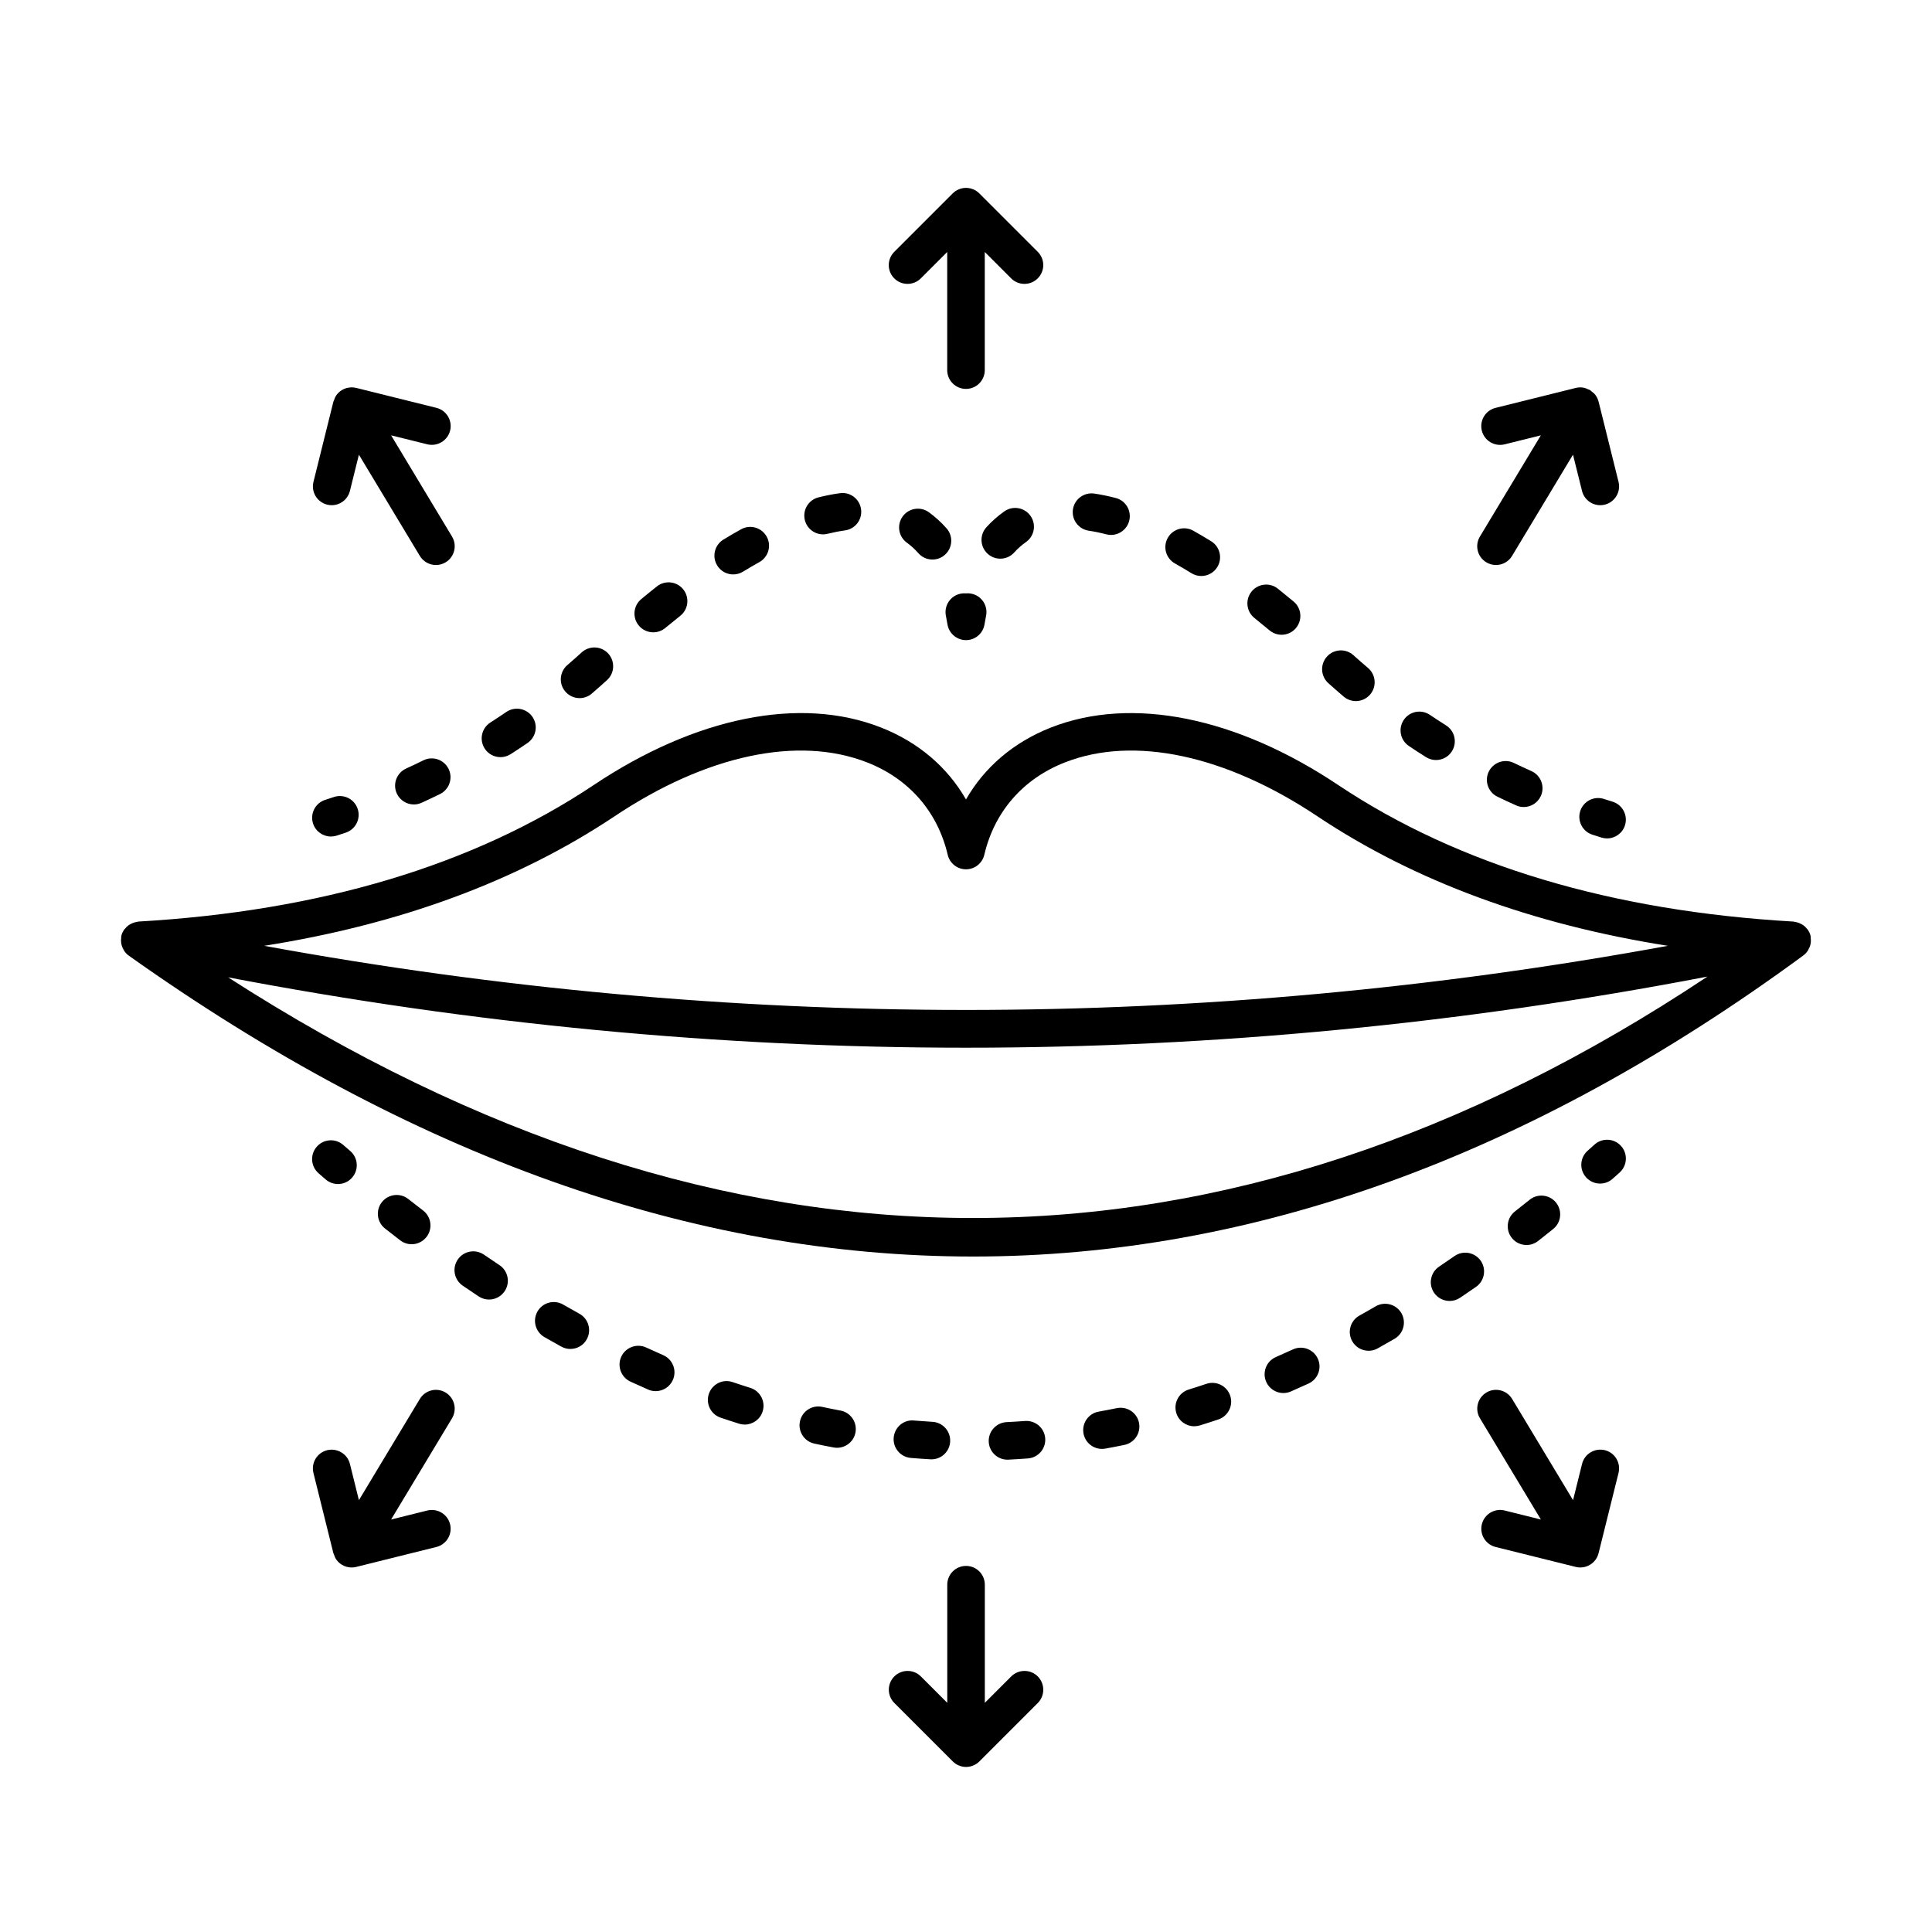
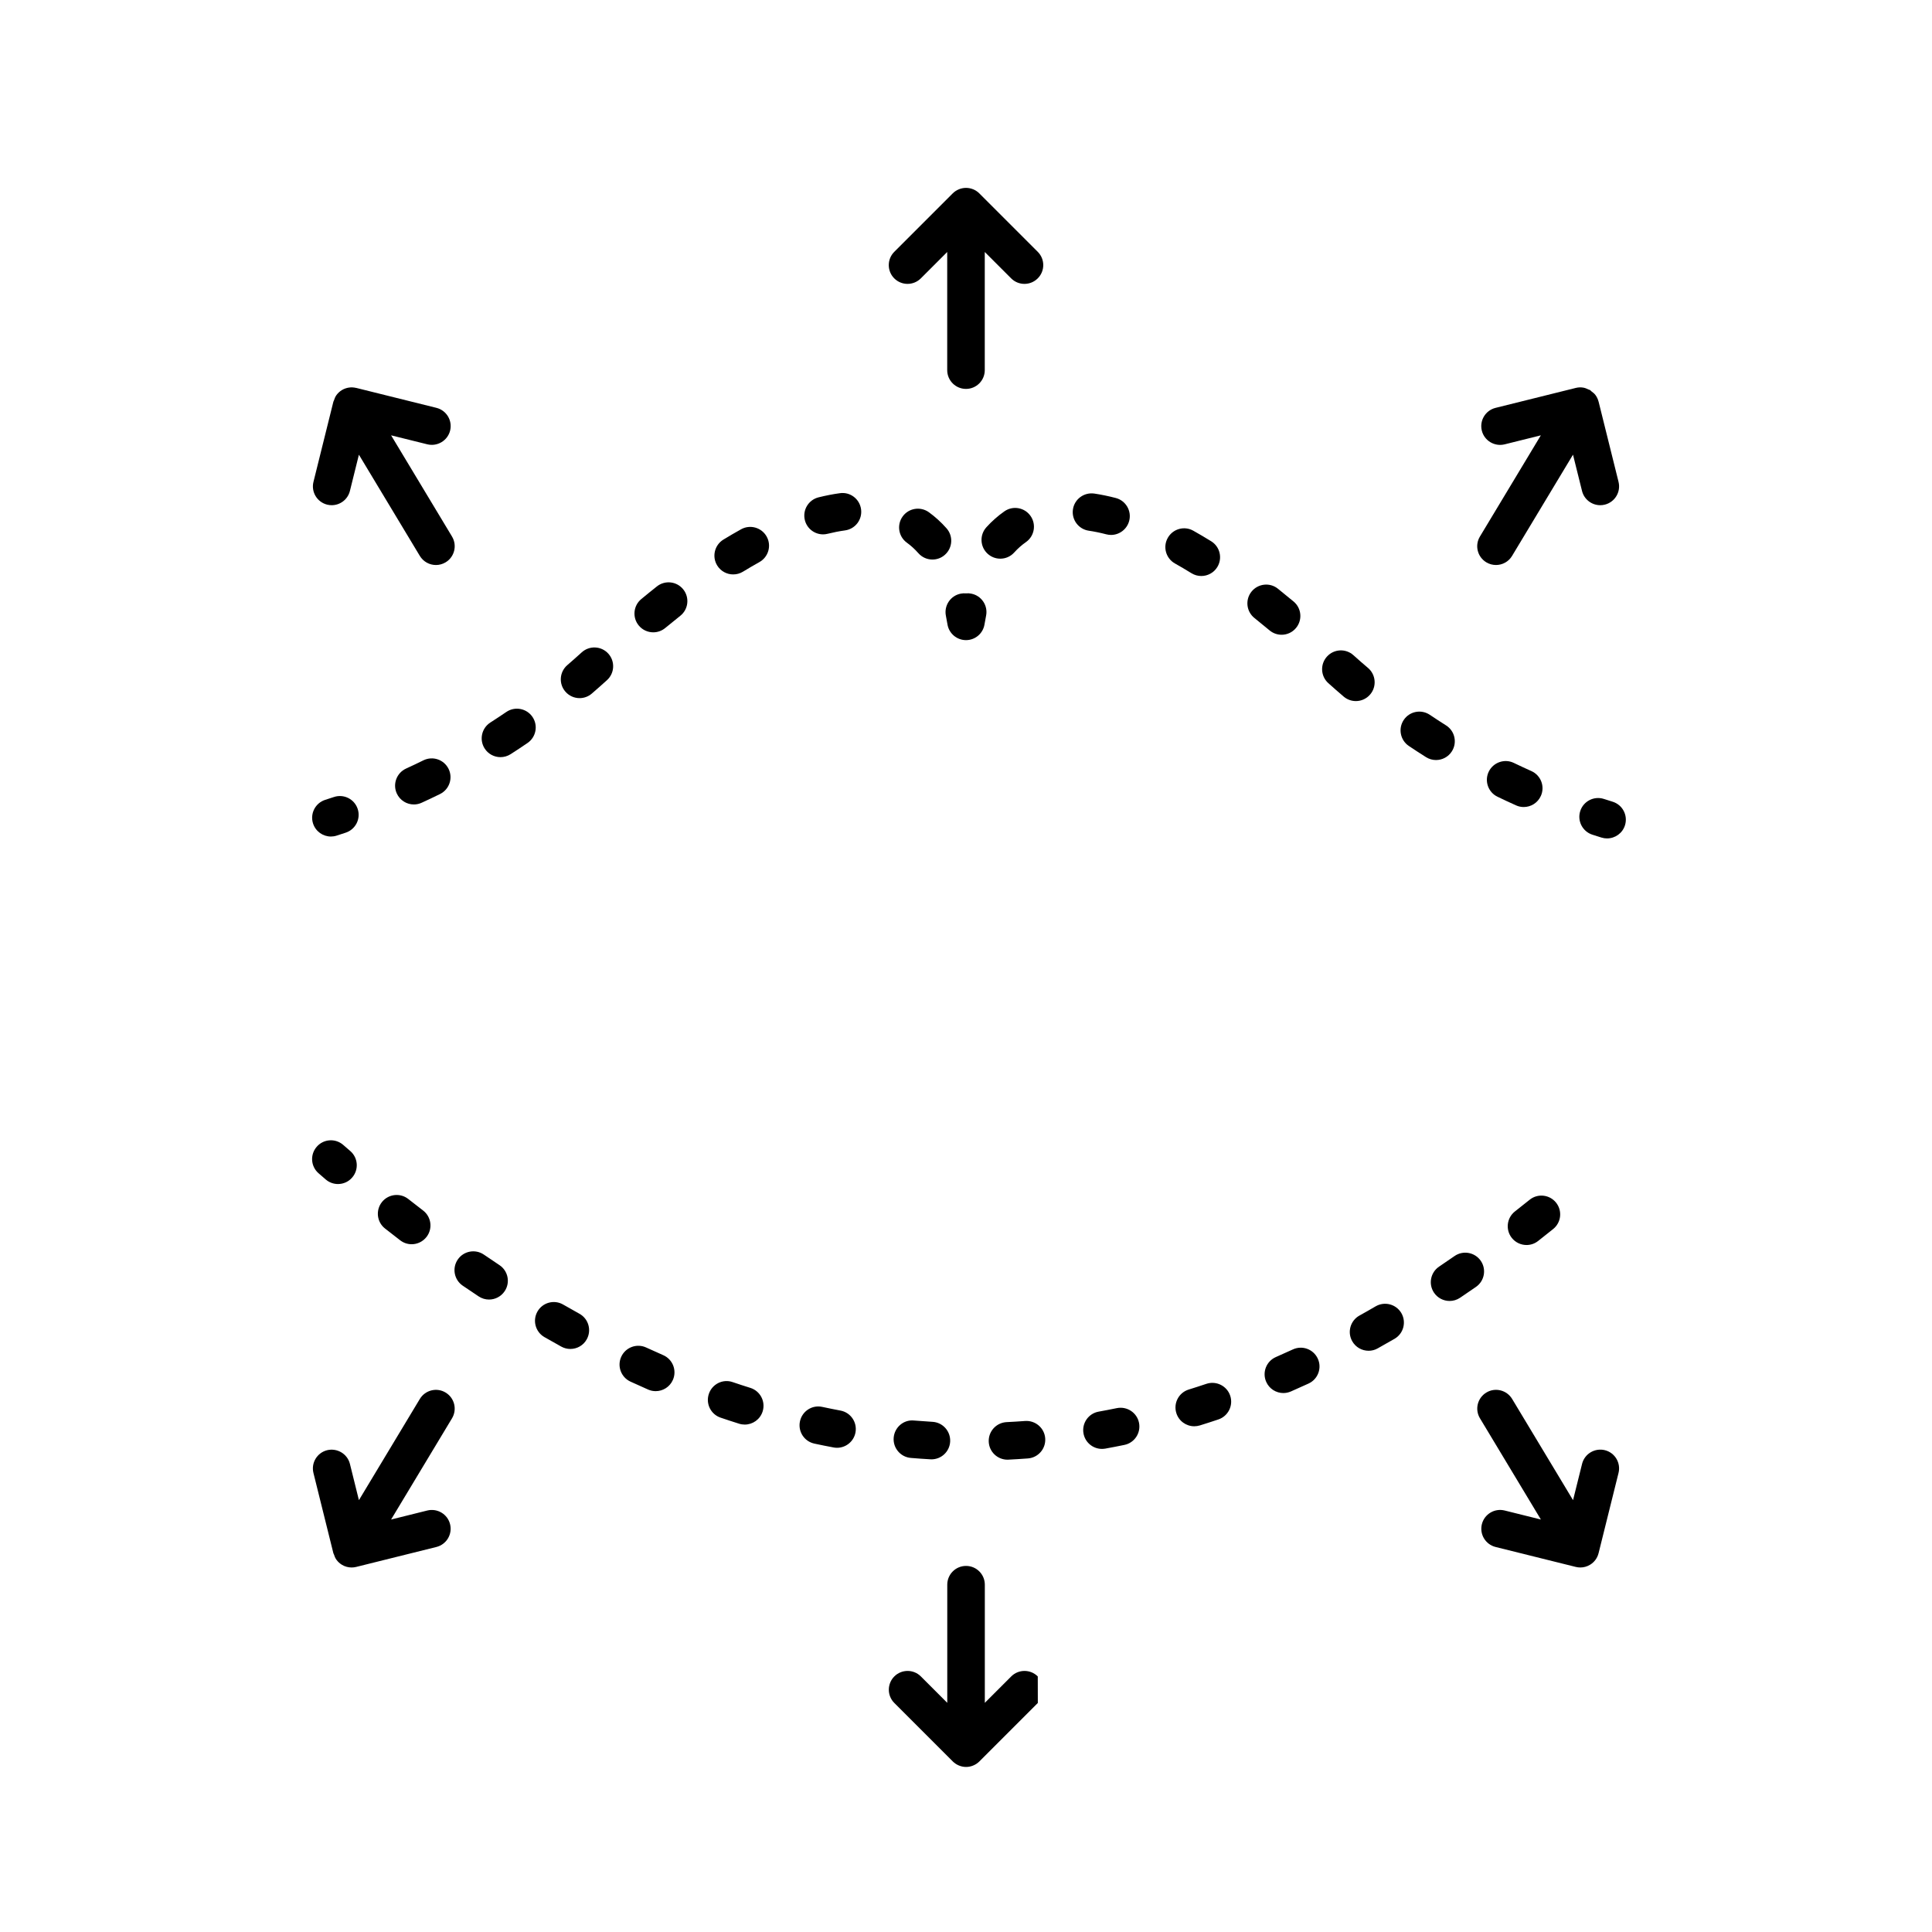
<svg xmlns="http://www.w3.org/2000/svg" fill="#000000" width="800px" height="800px" version="1.1" viewBox="144 144 512 512">
  <g>
-     <path d="m623.77 394.39c0.051-0.195 0.078-0.379 0.102-0.582 0.055-0.43 0.043-0.855-0.016-1.297-0.016-0.125 0.023-0.242-0.004-0.363-0.012-0.055-0.051-0.09-0.062-0.145-0.016-0.074-0.004-0.152-0.027-0.223-0.152-0.508-0.387-0.984-0.676-1.406-0.055-0.082-0.141-0.141-0.203-0.219-0.297-0.379-0.637-0.711-1.031-0.992-0.168-0.117-0.34-0.203-0.52-0.297-0.34-0.184-0.695-0.332-1.074-0.43-0.203-0.055-0.398-0.102-0.605-0.129-0.129-0.016-0.246-0.074-0.379-0.082-48.152-2.769-88.691-14.914-120.48-36.082-27.109-18.164-54.91-23.75-76.309-15.332-9.859 3.887-17.551 10.461-22.488 19.051-4.934-8.586-12.629-15.164-22.488-19.051-21.383-8.43-49.199-2.832-76.301 15.32-31.801 21.176-72.34 33.32-120.5 36.09-0.133 0.004-0.258 0.066-0.391 0.082-0.191 0.027-0.371 0.074-0.555 0.117-0.414 0.105-0.793 0.262-1.16 0.465-0.152 0.082-0.301 0.156-0.449 0.258-0.414 0.293-0.773 0.633-1.082 1.035-0.051 0.066-0.125 0.117-0.172 0.184-0.301 0.438-0.543 0.918-0.695 1.445-0.016 0.066-0.012 0.129-0.023 0.195-0.012 0.051-0.051 0.082-0.055 0.133-0.027 0.125 0.012 0.246-0.004 0.371-0.062 0.441-0.074 0.875-0.016 1.309 0.027 0.195 0.055 0.379 0.105 0.57 0.102 0.41 0.262 0.789 0.465 1.16 0.082 0.152 0.141 0.301 0.234 0.441 0.324 0.477 0.711 0.906 1.199 1.254 0.004 0.004 0.012 0.012 0.023 0.016 0 0 0.004 0 0.004 0.004 74.859 53.164 149.6 79.734 223.73 79.734 74.117 0 147.61-26.578 219.96-79.73 0.012-0.012 0.023-0.016 0.035-0.027 0.023-0.016 0.043-0.035 0.066-0.051 0.465-0.34 0.84-0.762 1.152-1.219 0.094-0.133 0.145-0.293 0.223-0.438 0.215-0.352 0.371-0.734 0.473-1.141zm-317.03-33.98c24.355-16.316 48.812-21.547 67.125-14.336 11.051 4.356 18.613 13.043 21.289 24.461 0.527 2.25 2.535 3.84 4.848 3.84s4.316-1.59 4.848-3.84c2.676-11.418 10.238-20.109 21.289-24.461 18.301-7.211 42.762-1.98 67.129 14.348 25.758 17.145 56.875 28.57 92.738 34.227-123.57 22.664-248.41 22.664-372 0 35.855-5.656 66.977-17.086 92.73-34.238zm-102.29 42.594c64.941 12.41 130.24 18.648 195.54 18.648 65.625 0 131.24-6.309 196.5-18.844-128.13 85.238-259.82 85.301-392.04 0.195z" />
    <path d="m233.57 457.78c-1.16 0-2.316-0.398-3.262-1.219l-1.883-1.633c-2.078-1.801-2.297-4.941-0.492-7.019 1.797-2.082 4.941-2.305 7.019-0.5l1.883 1.633c2.078 1.801 2.297 4.941 0.492 7.019-0.973 1.141-2.363 1.719-3.758 1.719z" />
    <path d="m410.99 530.83c-2.637 0-4.836-2.07-4.965-4.734-0.133-2.742 1.98-5.078 4.731-5.219 1.633-0.078 3.262-0.18 4.898-0.301 2.731-0.191 5.133 1.848 5.336 4.59 0.207 2.742-1.848 5.133-4.59 5.336-1.719 0.129-3.441 0.234-5.16 0.32-0.082 0.008-0.168 0.008-0.25 0.008zm-20.152-0.09c-0.094 0-0.195-0.004-0.297-0.012-1.719-0.094-3.441-0.219-5.16-0.363-2.738-0.23-4.773-2.637-4.547-5.375 0.23-2.738 2.633-4.82 5.375-4.539 1.641 0.133 3.273 0.246 4.91 0.348 2.742 0.156 4.836 2.512 4.68 5.258-0.148 2.644-2.344 4.684-4.961 4.684zm45.191-2.769c-2.363 0-4.461-1.684-4.891-4.098-0.488-2.703 1.309-5.297 4.019-5.777 1.605-0.285 3.219-0.605 4.82-0.93 2.691-0.539 5.324 1.188 5.871 3.879s-1.188 5.324-3.879 5.871c-1.68 0.348-3.371 0.672-5.055 0.98-0.301 0.047-0.598 0.074-0.887 0.074zm-70.211-0.293c-0.301 0-0.617-0.027-0.922-0.09-1.695-0.312-3.387-0.656-5.082-1.02-2.688-0.578-4.398-3.223-3.816-5.91 0.578-2.68 3.207-4.41 5.91-3.816 1.613 0.348 3.223 0.668 4.832 0.973 2.699 0.504 4.477 3.113 3.969 5.812-0.449 2.383-2.543 4.051-4.891 4.051zm94.672-5.703c-2.121 0-4.094-1.371-4.754-3.504-0.816-2.625 0.656-5.414 3.281-6.227 1.562-0.488 3.117-0.984 4.691-1.516 2.602-0.867 5.43 0.531 6.305 3.137 0.875 2.602-0.531 5.426-3.137 6.305-1.641 0.547-3.273 1.082-4.914 1.586-0.492 0.145-0.992 0.219-1.473 0.219zm-119.13-0.449c-0.492 0-0.996-0.074-1.488-0.23-1.641-0.508-3.273-1.051-4.91-1.605-2.602-0.883-3.992-3.711-3.106-6.312 0.883-2.602 3.707-4.016 6.312-3.106 1.562 0.531 3.117 1.043 4.68 1.527 2.621 0.824 4.082 3.609 3.262 6.234-0.668 2.133-2.633 3.492-4.75 3.492zm142.75-8.355c-1.922 0-3.746-1.113-4.562-2.984-1.102-2.519 0.051-5.453 2.562-6.551 1.5-0.656 3.008-1.328 4.5-2.019 2.512-1.164 5.457-0.066 6.609 2.418 1.16 2.492 0.074 5.453-2.418 6.609-1.566 0.723-3.137 1.422-4.703 2.109-0.652 0.281-1.328 0.418-1.988 0.418zm-166.35-0.504c-0.668 0-1.344-0.129-1.992-0.418-1.566-0.684-3.125-1.383-4.684-2.106-2.496-1.148-3.594-4.102-2.445-6.602 1.148-2.492 4.102-3.594 6.602-2.441 1.504 0.688 3.008 1.367 4.516 2.027 2.519 1.098 3.672 4.035 2.57 6.551-0.824 1.879-2.648 2.988-4.566 2.988zm188.93-10.703c-1.754 0-3.449-0.922-4.356-2.562-1.34-2.406-0.465-5.434 1.938-6.769 1.434-0.793 2.859-1.605 4.293-2.445 2.379-1.379 5.426-0.578 6.809 1.793 1.383 2.379 0.578 5.426-1.793 6.809-1.488 0.867-2.984 1.715-4.477 2.543-0.77 0.438-1.598 0.633-2.414 0.633zm-211.54-0.477c-0.816 0-1.645-0.203-2.414-0.629-1.484-0.824-2.973-1.656-4.457-2.512-2.383-1.367-3.207-4.41-1.84-6.797 1.367-2.379 4.41-3.207 6.789-1.836 1.445 0.828 2.887 1.641 4.332 2.445 2.402 1.332 3.269 4.359 1.938 6.769-0.898 1.637-2.594 2.559-4.348 2.559zm233.01-12.719c-1.605 0-3.18-0.773-4.137-2.199-1.535-2.285-0.922-5.375 1.355-6.906 1.367-0.918 2.731-1.848 4.094-2.801 2.25-1.566 5.352-1.012 6.93 1.238 1.566 2.25 1.02 5.356-1.238 6.93-1.41 0.98-2.82 1.949-4.238 2.894-0.844 0.57-1.812 0.844-2.766 0.844zm-254.56-0.375c-0.945 0-1.902-0.27-2.754-0.836-1.41-0.941-2.82-1.887-4.231-2.848-2.266-1.551-2.856-4.644-1.305-6.918 1.551-2.273 4.644-2.856 6.918-1.309 1.379 0.941 2.754 1.871 4.137 2.789 2.289 1.523 2.91 4.613 1.383 6.898-0.961 1.445-2.539 2.223-4.148 2.223zm274.95-14.453c-1.477 0-2.945-0.656-3.93-1.91-1.691-2.16-1.309-5.297 0.855-6.992 1.297-1.012 2.602-2.047 3.894-3.09 2.137-1.73 5.277-1.383 6.996 0.754 1.719 2.144 1.383 5.273-0.754 6.996-1.34 1.074-2.672 2.133-4.004 3.18-0.91 0.715-1.988 1.062-3.059 1.062zm-295.46-0.207c-1.059 0-2.121-0.336-3.027-1.031-1.348-1.031-2.688-2.078-4.031-3.137-2.16-1.695-2.531-4.824-0.828-6.992 1.703-2.156 4.844-2.523 6.992-0.828 1.309 1.031 2.621 2.047 3.934 3.055 2.176 1.672 2.594 4.797 0.918 6.981-0.992 1.281-2.469 1.953-3.957 1.953z" />
-     <path d="m568.04 457.66c-1.379 0-2.75-0.57-3.734-1.68-1.82-2.059-1.625-5.207 0.438-7.031l1.824-1.629c2.047-1.84 5.188-1.672 7.031 0.379 1.836 2.047 1.668 5.188-0.379 7.031l-1.887 1.684c-0.949 0.84-2.125 1.246-3.293 1.246z" />
    <path d="m569.89 366.19c-0.488 0-0.98-0.074-1.473-0.223l-2.418-0.766c-2.613-0.84-4.059-3.644-3.219-6.258 0.836-2.613 3.633-4.059 6.258-3.219l2.324 0.738c2.625 0.812 4.094 3.598 3.281 6.227-0.656 2.129-2.629 3.5-4.754 3.5z" />
    <path d="m547.8 357.87c-0.684 0-1.371-0.141-2.031-0.438-1.652-0.738-3.285-1.5-4.91-2.285-2.481-1.191-3.519-4.172-2.328-6.644 1.199-2.473 4.18-3.516 6.644-2.324 1.547 0.746 3.102 1.465 4.668 2.168 2.508 1.125 3.633 4.07 2.504 6.578-0.832 1.852-2.644 2.945-4.547 2.945zm-23.242-12.453c-0.906 0-1.824-0.246-2.648-0.766-1.527-0.961-3.047-1.949-4.547-2.957-2.277-1.535-2.887-4.625-1.355-6.906 1.527-2.277 4.606-2.894 6.906-1.359 1.422 0.957 2.856 1.891 4.301 2.805 2.328 1.465 3.023 4.539 1.555 6.863-0.941 1.496-2.562 2.32-4.211 2.32zm-21.238-15.625c-1.141 0-2.289-0.387-3.231-1.188-1.371-1.172-2.731-2.356-4.074-3.566-2.043-1.84-2.199-4.988-0.363-7.031 1.848-2.047 4.992-2.207 7.031-0.363 1.27 1.148 2.562 2.273 3.863 3.375 2.09 1.781 2.344 4.926 0.566 7.016-0.988 1.164-2.391 1.758-3.793 1.758zm-19.684-17.578c-1.125 0-2.258-0.379-3.191-1.16-1.344-1.125-2.676-2.211-3.996-3.269-2.156-1.715-2.504-4.848-0.793-6.992 1.723-2.144 4.852-2.504 6.992-0.789 1.387 1.109 2.781 2.246 4.18 3.414 2.109 1.762 2.383 4.902 0.621 7.008-0.973 1.18-2.387 1.789-3.812 1.789zm-21.285-15.57c-0.895 0-1.797-0.242-2.613-0.746-1.465-0.906-2.926-1.77-4.367-2.574-2.394-1.348-3.254-4.379-1.902-6.777 1.348-2.402 4.383-3.254 6.773-1.902 1.566 0.879 3.141 1.809 4.734 2.793 2.34 1.445 3.055 4.512 1.613 6.852-0.938 1.52-2.566 2.356-4.238 2.356zm-53.258-4.59c-1.191 0-2.383-0.426-3.344-1.289-2.039-1.848-2.195-4.992-0.352-7.031 1.449-1.602 3.055-3.023 4.781-4.227 2.246-1.578 5.356-1.031 6.93 1.227 1.574 2.25 1.031 5.352-1.227 6.93-1.109 0.777-2.16 1.703-3.106 2.754-0.977 1.086-2.328 1.637-3.684 1.637zm29.336-6.293c-0.414 0-0.836-0.055-1.254-0.164-1.594-0.414-3.144-0.734-4.644-0.957-2.719-0.402-4.598-2.934-4.191-5.652 0.402-2.719 2.938-4.574 5.652-4.191 1.84 0.273 3.746 0.668 5.688 1.172 2.664 0.688 4.262 3.41 3.566 6.066-0.59 2.238-2.606 3.727-4.816 3.727z" />
    <path d="m400 313.64c-2.434 0-4.512-1.762-4.91-4.164-0.129-0.777-0.27-1.539-0.418-2.289-0.539-2.691 1.203-5.316 3.902-5.859 0.48-0.094 0.973-0.125 1.426-0.078 0.461-0.051 0.941-0.023 1.426 0.078 2.691 0.539 4.445 3.164 3.894 5.859-0.145 0.746-0.285 1.504-0.418 2.289-0.391 2.406-2.469 4.164-4.902 4.164z" />
    <path d="m253.68 357.19c-1.887 0-3.688-1.082-4.527-2.91-1.141-2.504-0.039-5.453 2.457-6.602 1.547-0.707 3.078-1.434 4.598-2.184 2.473-1.215 5.445-0.203 6.668 2.262 1.215 2.469 0.203 5.453-2.262 6.668-1.605 0.793-3.223 1.562-4.859 2.305-0.68 0.316-1.379 0.461-2.074 0.461zm22.953-12.539c-1.641 0-3.242-0.805-4.191-2.289-1.484-2.312-0.816-5.391 1.496-6.879 1.426-0.918 2.844-1.852 4.25-2.809 2.273-1.547 5.367-0.961 6.918 1.305s0.969 5.367-1.305 6.918c-1.477 1.012-2.973 2-4.484 2.969-0.832 0.527-1.762 0.785-2.684 0.785zm20.965-15.641c-1.398 0-2.789-0.586-3.773-1.73-1.797-2.082-1.562-5.223 0.52-7.019 1.289-1.109 2.562-2.238 3.824-3.387 2.043-1.848 5.188-1.691 7.031 0.336 1.848 2.039 1.695 5.184-0.336 7.031-1.328 1.203-2.672 2.391-4.019 3.555-0.941 0.816-2.102 1.215-3.246 1.215zm19.523-17.438c-1.434 0-2.848-0.609-3.836-1.801-1.754-2.117-1.461-5.258 0.656-7.008 1.395-1.152 2.777-2.277 4.152-3.363 2.156-1.707 5.289-1.344 6.992 0.812 1.707 2.16 1.344 5.289-0.812 6.992-1.32 1.047-2.648 2.121-3.981 3.223-0.926 0.77-2.051 1.145-3.172 1.145zm21.188-15.344c-1.68 0-3.312-0.844-4.25-2.379-1.434-2.344-0.699-5.406 1.645-6.848 1.586-0.969 3.156-1.883 4.703-2.742 2.394-1.328 5.43-0.465 6.769 1.938 1.34 2.402 0.465 5.43-1.938 6.769-1.426 0.793-2.879 1.641-4.332 2.531-0.812 0.496-1.707 0.73-2.598 0.73zm52.801-3.945c-1.379 0-2.742-0.566-3.727-1.68-0.941-1.062-1.969-2.004-3.055-2.789-2.227-1.613-2.719-4.727-1.109-6.953 1.613-2.227 4.727-2.715 6.953-1.109 1.672 1.215 3.242 2.641 4.664 4.25 1.824 2.055 1.633 5.199-0.426 7.023-0.945 0.848-2.125 1.258-3.301 1.258zm-28.992-6.672c-2.234 0-4.262-1.512-4.824-3.777-0.66-2.672 0.961-5.367 3.633-6.035 1.941-0.48 3.836-0.852 5.664-1.098 2.727-0.391 5.234 1.535 5.602 4.262 0.371 2.727-1.539 5.234-4.262 5.602-1.496 0.203-3.027 0.504-4.606 0.895-0.406 0.105-0.809 0.152-1.207 0.152z" />
    <path d="m231.7 365.69c-2.106 0-4.062-1.348-4.742-3.465-0.836-2.621 0.609-5.418 3.223-6.258l2.309-0.75c2.602-0.875 5.426 0.531 6.297 3.141 0.875 2.602-0.539 5.426-3.141 6.297l-2.426 0.793c-0.508 0.164-1.023 0.242-1.52 0.242z" />
    <path d="m419.02 210.74-15.496-15.496c-0.461-0.461-1.008-0.824-1.617-1.074-1.215-0.504-2.586-0.504-3.805 0-0.609 0.25-1.16 0.617-1.617 1.074l-15.496 15.496c-1.941 1.941-1.941 5.094 0 7.035 1.941 1.941 5.094 1.941 7.035 0l6.996-6.996v31.309c0 2.75 2.227 4.977 4.977 4.977s4.977-2.227 4.977-4.977v-31.309l6.996 6.996c0.973 0.973 2.246 1.457 3.519 1.457 1.277 0 2.547-0.488 3.519-1.457 1.953-1.941 1.953-5.09 0.012-7.035z" />
    <path d="m572.93 271.7-5.289-21.273c0-0.012-0.012-0.016-0.016-0.027-0.156-0.621-0.438-1.211-0.824-1.73-0.285-0.387-0.668-0.668-1.043-0.953-0.141-0.105-0.23-0.258-0.387-0.352-0.117-0.074-0.246-0.074-0.371-0.129-0.465-0.23-0.941-0.441-1.457-0.52-0.656-0.102-1.316-0.074-1.949 0.09l-21.262 5.285c-2.672 0.668-4.293 3.363-3.633 6.035 0.668 2.672 3.371 4.281 6.035 3.633l9.605-2.391-16.145 26.824c-1.422 2.356-0.66 5.414 1.695 6.828 0.801 0.48 1.684 0.711 2.562 0.711 1.684 0 3.336-0.855 4.266-2.414l16.145-26.824 2.391 9.613c0.566 2.266 2.598 3.777 4.824 3.777 0.398 0 0.801-0.043 1.203-0.145 2.688-0.668 4.309-3.367 3.648-6.039z" />
    <path d="m263.79 286.19-16.145-26.824 9.605 2.383c2.648 0.645 5.367-0.961 6.035-3.633 0.66-2.672-0.961-5.367-3.633-6.035l-21.266-5.285c-0.016-0.004-0.035 0-0.051 0-0.609-0.145-1.25-0.18-1.883-0.082-0.645 0.094-1.27 0.312-1.836 0.656-0.57 0.34-1.059 0.793-1.445 1.32-0.324 0.441-0.527 0.953-0.688 1.465-0.027 0.094-0.105 0.172-0.129 0.273l-5.285 21.273c-0.66 2.672 0.961 5.367 3.633 6.035 0.402 0.102 0.805 0.145 1.203 0.145 2.234 0 4.262-1.512 4.824-3.777l2.383-9.605 16.145 26.82c0.934 1.551 2.582 2.414 4.269 2.414 0.875 0 1.758-0.23 2.562-0.711 2.359-1.418 3.117-4.481 1.699-6.832z" />
-     <path d="m419.02 588.27c-1.941-1.941-5.094-1.941-7.035 0l-6.996 6.996v-31.305c0-2.75-2.227-4.977-4.977-4.977s-4.977 2.227-4.977 4.977v31.305l-6.996-6.996c-1.941-1.941-5.094-1.941-7.035 0-1.941 1.941-1.941 5.094 0 7.035l15.488 15.488c0.461 0.461 1.012 0.824 1.625 1.082 0.609 0.25 1.254 0.387 1.902 0.387s1.293-0.133 1.902-0.387c0.609-0.25 1.16-0.617 1.625-1.082l15.488-15.488c1.926-1.941 1.926-5.09-0.016-7.035z" />
+     <path d="m419.02 588.27c-1.941-1.941-5.094-1.941-7.035 0l-6.996 6.996v-31.305c0-2.75-2.227-4.977-4.977-4.977s-4.977 2.227-4.977 4.977v31.305l-6.996-6.996c-1.941-1.941-5.094-1.941-7.035 0-1.941 1.941-1.941 5.094 0 7.035l15.488 15.488c0.461 0.461 1.012 0.824 1.625 1.082 0.609 0.25 1.254 0.387 1.902 0.387s1.293-0.133 1.902-0.387c0.609-0.25 1.16-0.617 1.625-1.082l15.488-15.488z" />
    <path d="m569.3 528.31c-2.672-0.645-5.367 0.961-6.035 3.633l-2.391 9.613-16.145-26.824c-1.422-2.352-4.484-3.117-6.828-1.695-2.356 1.418-3.117 4.473-1.695 6.828l16.145 26.824-9.605-2.391c-2.672-0.656-5.367 0.961-6.035 3.633-0.66 2.672 0.961 5.367 3.633 6.035l21.266 5.289c0.391 0.094 0.793 0.145 1.199 0.145 0.875 0 1.758-0.23 2.562-0.715 0.57-0.34 1.059-0.793 1.445-1.316 0.387-0.52 0.66-1.113 0.816-1.734l0.004-0.004 5.289-21.273c0.668-2.684-0.953-5.379-3.625-6.047z" />
    <path d="m262.09 513.04c-2.344-1.422-5.406-0.656-6.828 1.695l-16.145 26.82-2.383-9.605c-0.668-2.672-3.375-4.269-6.035-3.633-2.672 0.668-4.293 3.363-3.633 6.035l5.285 21.273c0.023 0.102 0.094 0.172 0.129 0.27 0.164 0.52 0.371 1.031 0.695 1.473 0.387 0.527 0.875 0.973 1.445 1.32 0.391 0.234 0.805 0.414 1.242 0.531 0.438 0.117 0.879 0.18 1.32 0.18 0.402 0 0.805-0.051 1.199-0.145l21.266-5.289c2.672-0.668 4.293-3.363 3.629-6.035-0.66-2.672-3.375-4.281-6.027-3.633l-9.605 2.391 16.145-26.82c1.414-2.356 0.656-5.418-1.699-6.828z" />
  </g>
</svg>